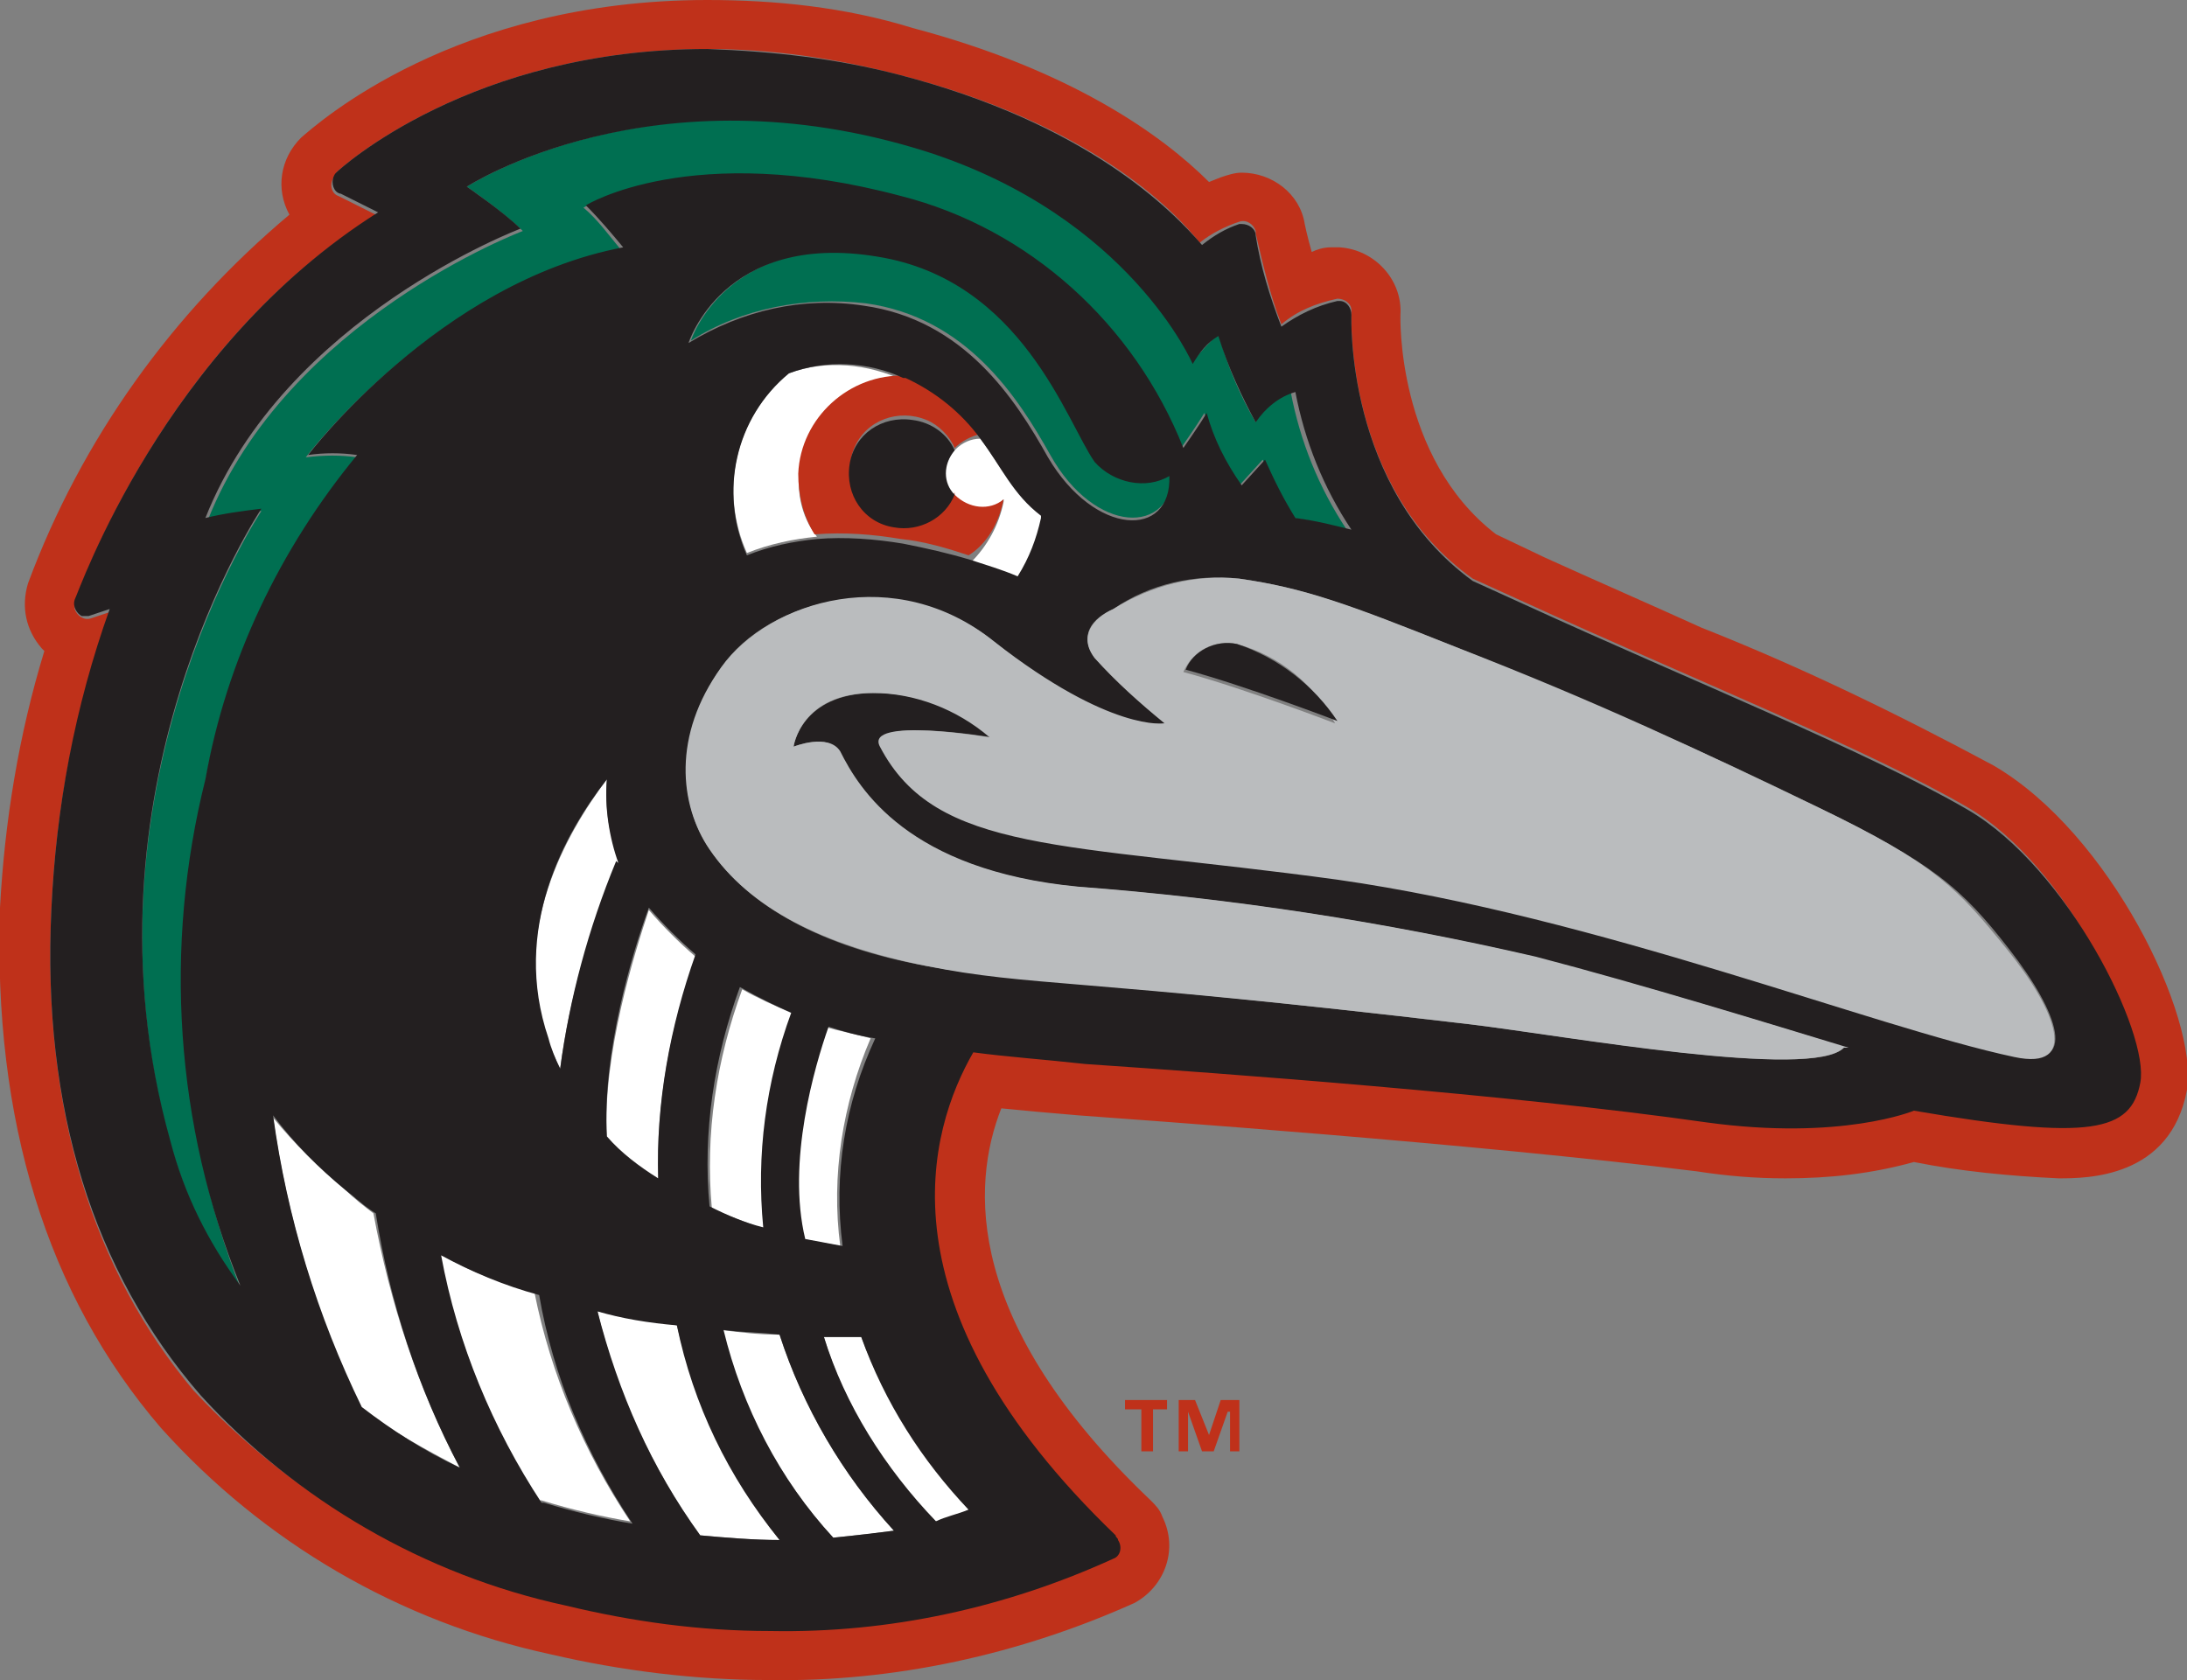
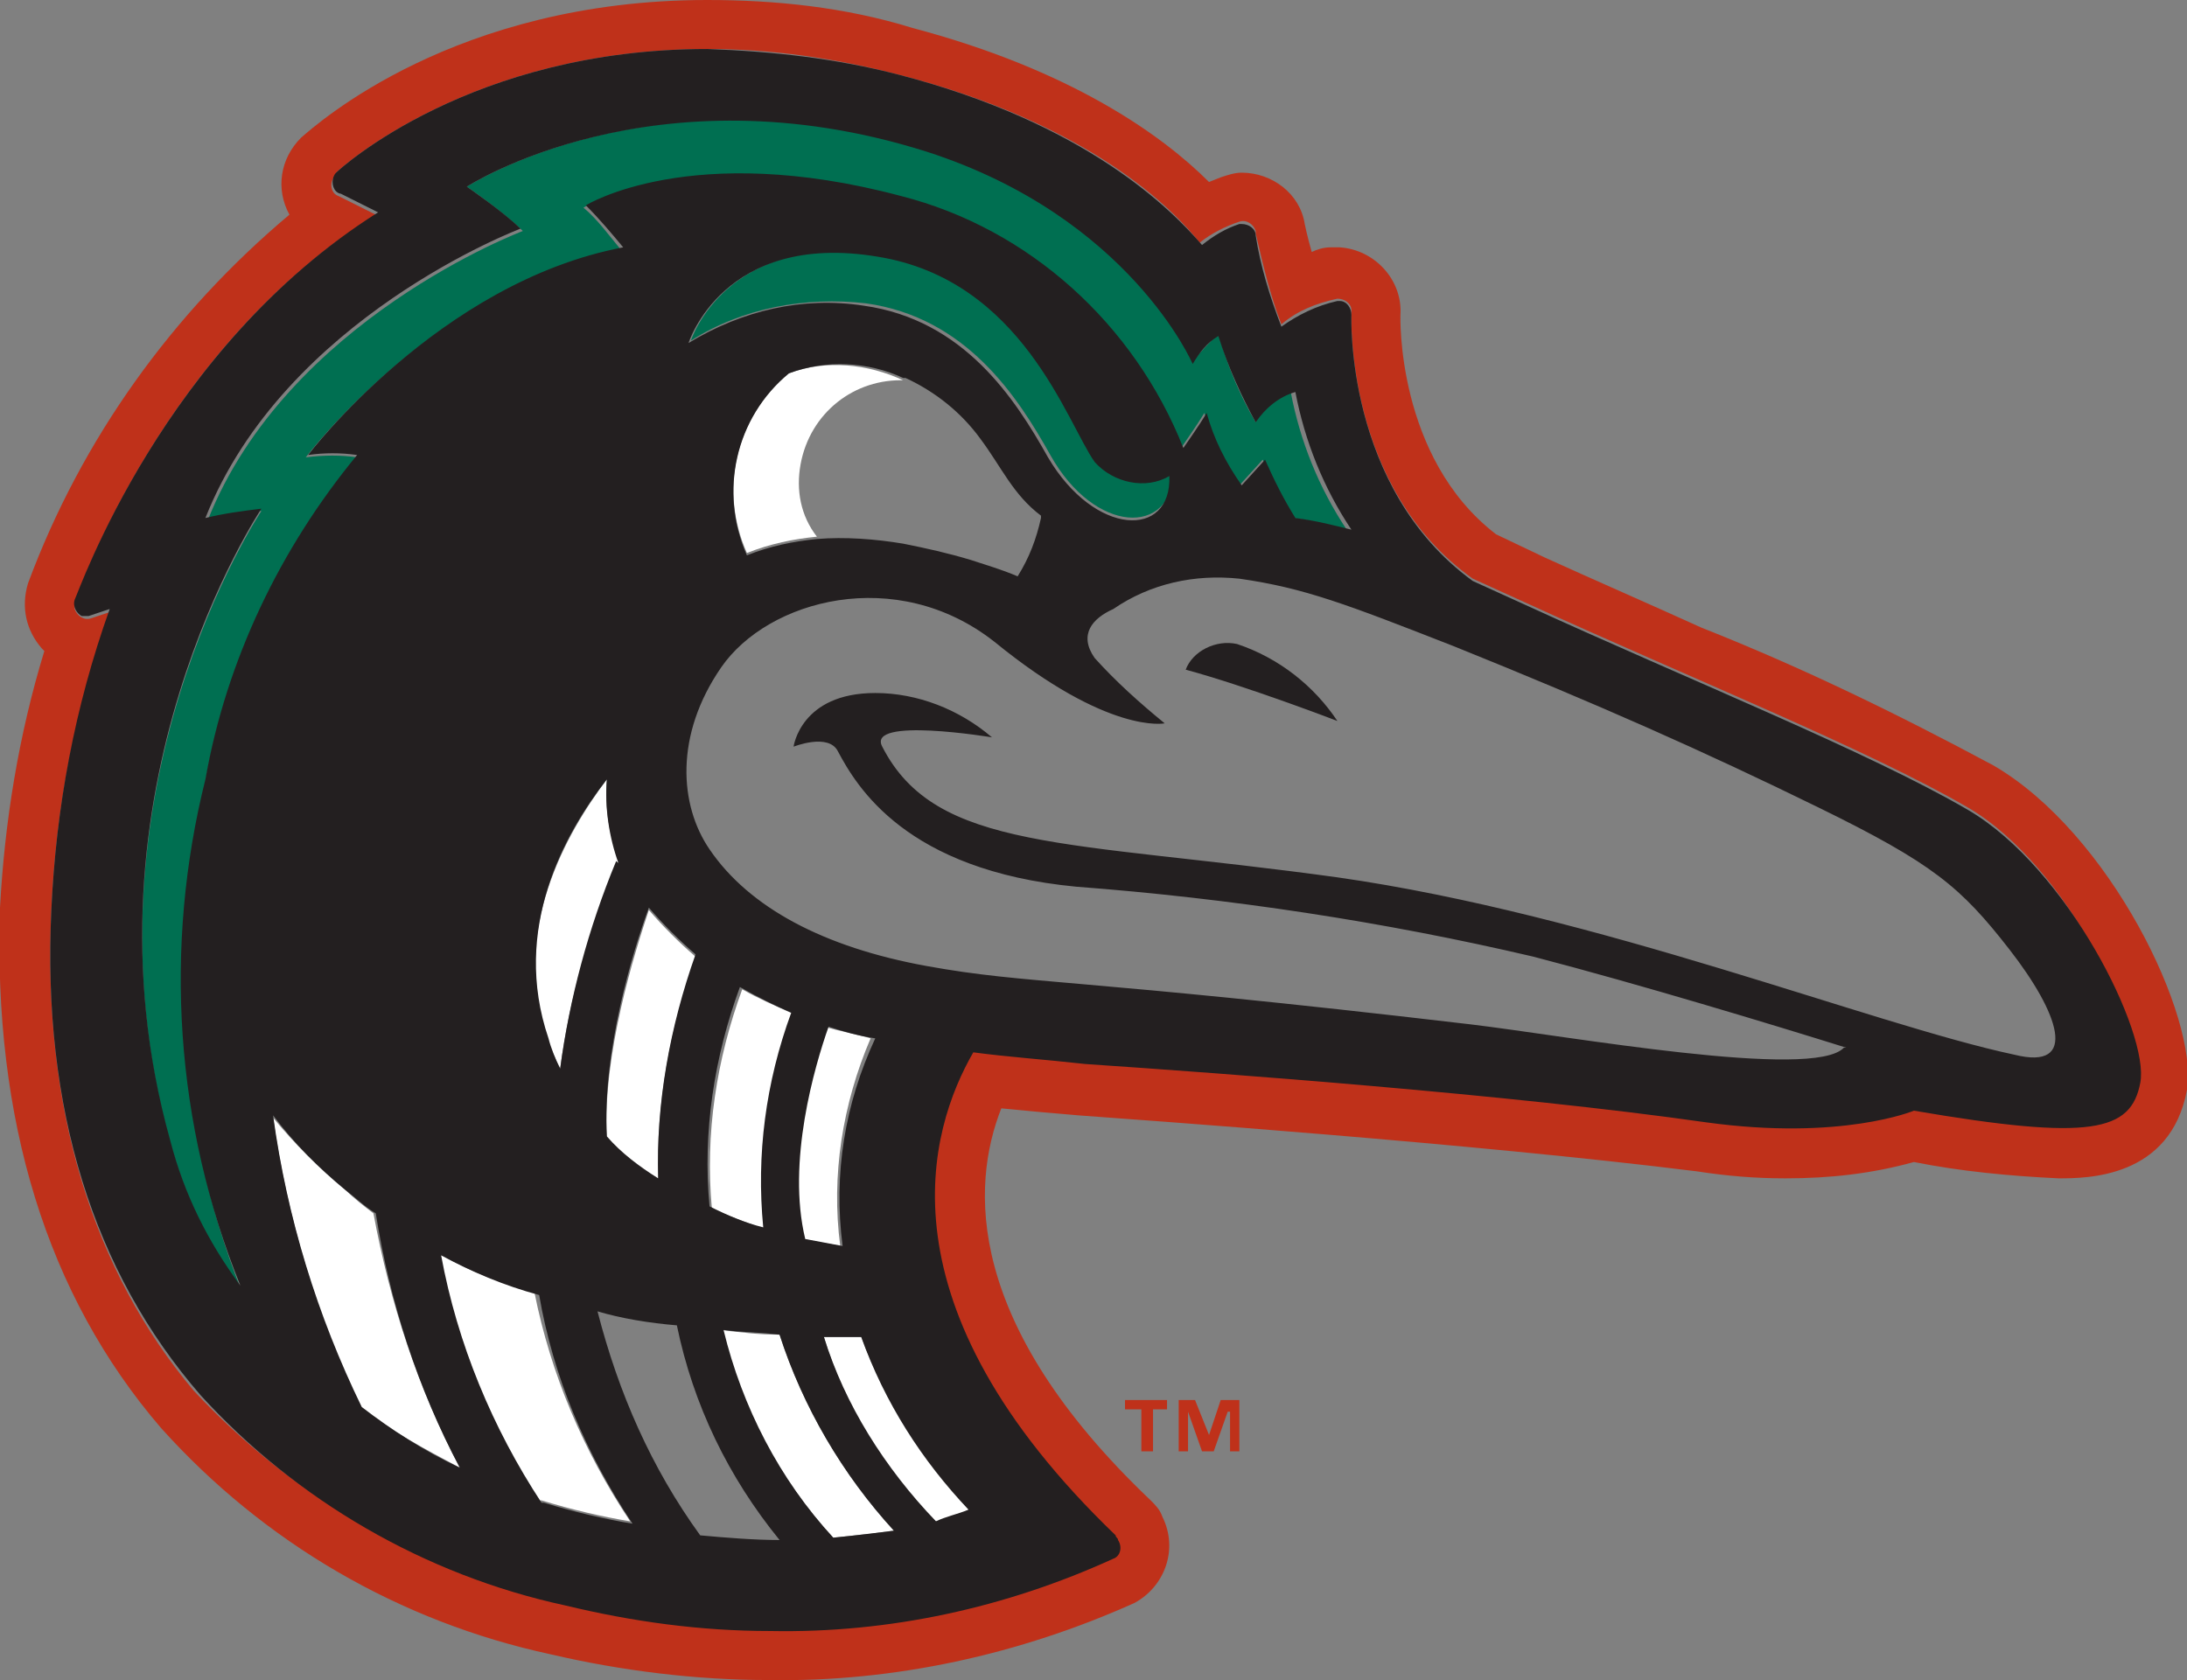
<svg xmlns="http://www.w3.org/2000/svg" enable-background="new 0 0 93.7 72" viewBox="0 0 93.7 72">
  <rect x="0" y="0" width="93.7" height="72" fill="#808080" stroke="none" />
  <path d="m91.5 46.3c-.4 2.1-2.1 2.5-9.7 1.2 0 0-3 1.3-8.9.5-8.5-1.1-20.7-2.1-26.6-2.5-1.7-.1-3.3-.3-4.8-.5-1.9 3.2-4.1 10.8 6.1 20.7.2.2.2.6 0 .8 0 0-.1.1-.2.1-4.6 2.1-9.6 3.1-14.7 3.1-3 0-5.9-.4-8.8-1.1-6-1.3-11.4-4.5-15.6-9-4.3-5.1-6.5-12.1-6.1-20.6.2-4.4 1-8.7 2.6-12.8l-.9.3c-.3.1-.6-.1-.7-.4 0-.1 0-.2 0-.3.2-.5 3.8-10.9 12.9-16.6l-1.6-.8c-.3-.1-.4-.5-.2-.8 0-.1.1-.1.1-.2.2-.2 5.8-5.3 15.9-5.3 2.8 0 5.5.4 8.2 1.1 8.2 2.1 11.8 5.8 12.9 7.2.5-.4 1.1-.7 1.7-.9.3-.1.6.1.7.4v.1c.3 1.3.6 2.6 1.1 3.9.7-.6 1.5-.9 2.4-1.1.3 0 .6.2.6.5v.1c0 .1-.3 7.5 5.2 11.4l2.2 1c7.2 3.3 14.7 6.3 19 8.8s7.6 9.6 7.2 11.7zm-6.1-13.5c-4.1-2.2-8.2-4.2-12.5-5.9-2.2-1-4.5-2-6.7-3l-2.1-1c-4.3-3.3-4.1-9.4-4.1-9.4.1-1.5-1.1-2.8-2.6-2.9h-.1-.3c-.3 0-.6.1-.8.2-.2-.7-.3-1.2-.3-1.2-.2-1.3-1.4-2.2-2.7-2.2-.3 0-.6.1-.9.2l-.5.2c-2-2-5.9-4.8-12.7-6.6-2.9-.9-5.9-1.2-8.8-1.2-10.8 0-16.7 5.3-17.4 5.9-.9.9-1.1 2.2-.5 3.3-5 4.2-8.9 9.6-11.2 15.8-.3 1-.1 2 .6 2.8l.1.1c-1.1 3.6-1.7 7.3-1.9 11-.3 9.1 2 16.6 6.9 22.3 4.4 4.9 10.2 8.3 16.7 9.7 3 .7 6.2 1.1 9.3 1.1 5.4.1 10.8-1.1 15.7-3.3 1.3-.7 1.9-2.3 1.2-3.7-.1-.3-.3-.5-.5-.7-8-7.6-7.7-13.5-6.4-16.8 1 .1 2.1.2 3.3.3 2.7.2 16.9 1.2 26.5 2.4 1.3.2 2.5.3 3.8.3 1.9 0 3.7-.2 5.5-.7 2 .4 4.1.6 6.2.7 1.2 0 4.8 0 5.5-3.8.5-3.1-3.3-11-8.3-13.9" fill="#bf311a" />
  <path d="m34.3 19.9c.4-2.2 2.3-3.7 4.5-3.6h-.1c-1.5-.7-3.3-.9-4.9-.3-2.3 1.9-3 5-1.8 7.7 1-.4 2-.6 3-.7-.7-.9-.9-2-.7-3.1" fill="#fff" />
-   <path d="m44.6 22.1c-1.1-.9-1.7-2.1-2.6-3.3-.8 0-1.5.7-1.5 1.5s.7 1.5 1.5 1.5c.4 0 .7-.1 1-.4v.1c-.2 1-.7 1.9-1.4 2.6.7.2 1.4.5 2 .8.5-.8.8-1.6 1-2.5z" fill="#fff" />
-   <path d="m43 21.4c-.6.5-1.5.4-2.1-.2 0 0 0 0 0-.1-.5 1.2-1.9 1.7-3.1 1.2s-1.7-1.9-1.2-3.1 1.9-1.7 3.1-1.2c.5.2 1 .7 1.2 1.2.3-.3.7-.5 1.1-.6-.8-1.1-1.9-2-3.2-2.5-2.4-.1-4.5 1.8-4.6 4.2 0 .9.2 1.8.7 2.6 1.3-.1 2.5 0 3.7.2 1 .1 2 .4 2.9.7.8-.5 1.3-1.4 1.5-2.4" fill="#bf311a" />
-   <path d="m39.1 18c-1.3-.2-2.5.6-2.7 1.9s.6 2.5 1.9 2.7c1.1.2 2.2-.4 2.6-1.4-.5-.5-.5-1.3 0-1.9-.3-.7-1-1.2-1.8-1.3" fill="#231f20" />
  <g fill="#fff">
    <path d="m14.8 51c-1.1-.9-2.2-2-3.1-3.1.6 4.3 1.9 8.5 3.7 12.4 1.3 1 2.8 1.8 4.3 2.6-1.8-3.4-3-7.1-3.7-10.9-.4-.3-.9-.7-1.2-1" />
    <path d="m18.8 53.7c.8 3.8 2.2 7.4 4.3 10.6h.1c1.3.4 2.6.7 3.8.9-2-3-3.4-6.3-4.1-9.8-1.4-.4-2.8-.9-4.1-1.7" />
-     <path d="m30 65.8c1.1.1 2.3.2 3.4.2-2.1-2.7-3.6-5.8-4.4-9.2-1.2-.2-2.4-.4-3.4-.6.8 3.4 2.3 6.7 4.4 9.6" />
    <path d="m35.7 65.9c1-.1 1.9-.2 2.6-.3-2.2-2.4-3.9-5.3-4.9-8.4-.9 0-1.7-.1-2.5-.2.8 3.3 2.5 6.4 4.8 8.9" />
    <path d="m41.5 64.7c-2-2.2-3.6-4.7-4.6-7.4h-1.6c.9 3 2.6 5.7 4.8 7.9.5-.1 1-.3 1.4-.5" />
  </g>
  <path d="m53.8 18.1c-.7-1.2-1.2-2.4-1.6-3.8-.4.4-.8.8-1.1 1.2 0 0-2.7-6.3-11.4-9.1-11.7-3.6-19.7 1.6-19.7 1.6s1.6 1.1 2.4 1.9c0 0-10.1 3.8-13.5 12.4.8-.2 1.6-.4 2.3-.4 0 0-8.1 12.1-3.9 27.1.6 2.2 1.6 4.3 3 6.2-2.7-6.9-3.2-14.5-1.5-21.7.9-5.1 3.2-9.9 6.5-13.9-.7-.1-1.4-.1-2.2 0 0 0 5.6-7.4 13.5-8.9-.5-.6-1-1.3-1.6-1.8 0 0 4.4-2.8 13.5-.4 5.5 1.4 10 5.4 12.1 10.7 0 0 .7-1 1-1.5.3 1.1.8 2.2 1.5 3.1l1-1.1c.4.9.8 1.7 1.3 2.5.8.1 1.5.3 2.3.5-1.2-1.8-2-3.8-2.4-5.9-.6.2-1.2.6-1.5 1.3" fill="#006f51" />
  <g fill="#fff">
    <path d="m23.4 44.5c.2.4.4.9.6 1.3.4-3.1 1.3-6.1 2.5-8.9l.1.1c-.5-1.1-.7-2.4-.6-3.6-1.8 2.4-4.1 6.5-2.6 11.1" />
    <path d="m31.8 42.4c-1.1 3-1.6 6.2-1.3 9.4.7.3 1.5.6 2.3.9-.4-3.1.1-6.3 1.3-9.2-.9-.4-1.6-.7-2.3-1.1" />
    <path d="m27.8 39c-.6 1.8-2 6.2-1.8 9.8.7.7 1.4 1.3 2.2 1.8-.1-3.3.5-6.5 1.6-9.6-.7-.6-1.4-1.3-2-2" />
    <path d="m34.4 53.1c.5.1 1.1.2 1.6.3-.4-3 .1-6.1 1.3-8.9-.7-.2-1.3-.3-2-.5-.5 1.7-1.6 5.8-.9 9.1" />
  </g>
  <path d="m47 19.7c-1.3-1.7-3.2-7.8-9.3-8.8-6.6-1-8.1 3.7-8.1 3.7 2.2-1.4 4.9-1.9 7.5-1.6 4.3.6 6.5 4 7.9 6.5 1.9 3.4 5.2 3.5 5.3.7-1.2.7-2.5.5-3.3-.5" fill="#006f51" />
  <path d="m86.3 45.2c-6.1-1.3-17.8-6-29-7.6-11.6-1.6-17.2-1.1-19.5-5.6-.7-1.3 4.7-.4 4.7-.4-1.4-1.2-3.2-1.9-5-1.9-3.2 0-3.5 2.3-3.5 2.3s1.5-.6 1.9.2c.8 1.5 2.9 5.1 10.2 5.8 6.6.5 13.2 1.5 19.6 3 4.6 1.2 10.2 2.9 13.4 3.9h-.1c-1.3 1.4-11.8-.5-16-1-17-2-18.9-1.7-23.3-2.5s-7.6-2.5-9.3-5c-1.3-1.9-1.5-4.9.5-7.8s7.5-4.4 11.7-1.1c4.9 4 7.3 3.5 7.3 3.5-1.1-.9-2.1-1.8-3-2.8-.7-1-.1-1.7.8-2.1 1.6-1.1 3.5-1.5 5.4-1.3 2.8.4 4.6 1.1 9.2 2.9 6.2 2.5 10.7 4.5 15.6 6.9s6.1 3.4 8.2 6.1 3 5.2.2 4.5zm-41.4-25.6c-1.4-2.5-3.6-5.9-7.9-6.5-2.6-.4-5.2.2-7.5 1.6 0 0 1.5-4.8 8.1-3.7 6.2 1 8.1 7.1 9.3 8.8.8.9 2.2 1.2 3.2.6.1 2.7-3.2 2.6-5.2-.8zm-18.4 17.4-.1-.1c-1.2 2.9-2 5.9-2.4 8.9-.2-.4-.4-.9-.5-1.3-1.6-4.7.7-8.8 2.5-11.1-.1 1.2.1 2.5.5 3.6zm1.7 13.5c-.8-.5-1.6-1.1-2.2-1.8-.2-3.6 1.1-7.9 1.8-9.8.6.7 1.3 1.4 2 2-1.1 3.1-1.7 6.4-1.6 9.6zm4.5 2.1c-.8-.2-1.5-.5-2.3-.9-.3-3.2.2-6.4 1.3-9.4.7.4 1.5.8 2.2 1.1-1.1 3-1.5 6.1-1.2 9.2zm3.4.8c-.5-.1-1.1-.2-1.6-.3-.8-3.3.4-7.4 1-9.1.6.2 1.3.4 2 .5-1.3 2.8-1.8 5.8-1.4 8.9zm-16.4 9.5c-1.5-.7-2.9-1.6-4.2-2.6-1.9-3.9-3.2-8.1-3.8-12.5.9 1.2 1.9 2.2 3.1 3.2.4.3.8.7 1.3 1 .6 3.8 1.8 7.5 3.6 10.9zm7.4 2.4c-1.2-.2-2.5-.5-3.8-.9h-.1c-2.1-3.2-3.6-6.8-4.3-10.6 1.3.7 2.7 1.3 4.2 1.7.6 3.5 2 6.8 4 9.8zm1.9-8.5c.7 3.4 2.2 6.5 4.4 9.2-1.1 0-2.3-.1-3.4-.2-2.1-2.9-3.5-6.1-4.4-9.6 1 .3 2.2.5 3.4.6zm6.3.5h1.6c1 2.8 2.6 5.3 4.6 7.4-.5.2-1 .3-1.4.5-2.2-2.3-3.9-5-4.8-7.9zm-1.9-.1c1 3.1 2.7 6 4.9 8.4-.8.1-1.6.2-2.6.3-2.3-2.5-3.9-5.6-4.7-8.9.8.1 1.6.1 2.4.2zm8.2-33.2c-1-.3-1.9-.5-2.9-.7-1.2-.2-2.5-.3-3.7-.2-1 .1-2 .3-3 .7-1.2-2.7-.5-5.9 1.8-7.8 1.6-.6 3.4-.5 4.9.2h.1c1.3.6 2.4 1.5 3.2 2.6.9 1.2 1.4 2.4 2.6 3.3v.1c-.2.9-.5 1.7-1 2.5-.7-.3-1.4-.5-2-.7zm13.9-1.8c-.5-.8-.9-1.6-1.3-2.5l-1 1.1c-.7-1-1.2-2-1.5-3.1-.3.5-1 1.5-1 1.5-2.1-5.3-6.6-9.4-12.1-10.8-9-2.4-13.5.4-13.5.4.6.6 1.1 1.2 1.6 1.8-7.9 1.5-13.5 8.9-13.5 8.9.7-.1 1.4-.1 2.1 0-3.3 4-5.6 8.8-6.5 13.9-1.8 7.2-1.3 14.8 1.5 21.7-1.4-1.9-2.4-3.9-3-6.2-4.2-15 3.9-27.1 3.9-27.1-.8.1-1.6.2-2.4.4 3.4-8.6 13.5-12.4 13.5-12.4-.7-.7-2.3-1.8-2.3-1.8s8-5.2 19.7-1.5c8.7 2.8 11.4 9.1 11.4 9.1.3-.5.6-.9 1.1-1.2.4 1.3 1 2.6 1.6 3.7.4-.6 1-1.1 1.7-1.3.4 2.1 1.2 4.1 2.4 5.9-.8-.2-1.6-.4-2.4-.5zm28.8 12.5c-4.3-2.5-11.8-5.5-19-8.8l-2.2-1c-5.5-4-5.2-11.4-5.2-11.4 0-.3-.2-.6-.5-.6h-.1c-.9.2-1.7.6-2.4 1.1-.5-1.3-.9-2.6-1.1-3.9 0-.3-.3-.5-.6-.5 0 0 0 0-.1 0-.6.2-1.1.5-1.6.9-1.3-1.5-4.9-5.2-13-7.3-2.7-.7-5.4-1-8.2-1.1-10.1 0-15.7 5.1-15.9 5.3s-.2.6 0 .8c0 0 .1.1.2.1l1.6.8c-9.2 5.8-12.8 16.2-13 16.6-.1.3.1.6.3.7h.3l.9-.3c-1.5 4.2-2.3 8.5-2.5 12.9-.4 8.5 1.8 15.5 6.4 20.8 4.1 4.5 9.6 7.7 15.6 9 2.9.7 5.8 1.1 8.8 1.1 5.1.1 10.1-1 14.7-3.1.3-.1.4-.5.2-.8 0-.1-.1-.1-.1-.2-10.3-9.9-8-17.4-6.1-20.7 1.5.2 3 .3 4.8.5 5.9.4 18.2 1.3 26.6 2.5 5.8.8 8.9-.5 8.9-.5 7.6 1.3 9.3.9 9.7-1.2s-3.1-9.2-7.4-11.7" fill="#231f20" />
-   <path d="m50.7 28.8c.4-.9 1.3-1.4 2.3-1.2 1.8.5 3.3 1.7 4.2 3.4 0 0-3.9-1.5-6.5-2.2zm27.2 5.8c-5-2.4-9.4-4.5-15.6-6.9-4.5-1.8-6.4-2.5-9.2-2.9-1.9-.2-3.8.3-5.4 1.3-.9.4-1.5 1.2-.8 2.1.9 1 1.9 1.9 3 2.8 0 0-2.3.4-7.3-3.5-4.2-3.4-9.6-1.8-11.7 1.1s-1.8 5.9-.5 7.8c1.7 2.5 4.8 4.1 9.3 5s6.4.5 23.3 2.5c4.1.5 14.6 2.4 16 1h.2c-3.3-1-8.8-2.7-13.4-3.9-6.5-1.5-13-2.5-19.6-3-7.3-.7-9.4-4.2-10.2-5.8-.5-.8-2-.2-2-.2s.3-2.3 3.4-2.3c1.8 0 3.6.7 5 1.9 0 0-5.4-.9-4.7.4 2.4 4.6 7.9 4.1 19.6 5.7 11.2 1.6 22.9 6.3 29 7.6 2.8.6 1.8-2-.3-4.6s-3.1-3.7-8.1-6.1" fill="#babcbe" />
  <path d="m53 27.6c-.9-.2-1.9.3-2.2 1.1 2.6.7 6.5 2.2 6.5 2.2-1-1.5-2.5-2.7-4.3-3.3" fill="#231f20" />
  <path d="m51.8 61.5-.6-1.5h-.7v2.2h.4v-1.7l.6 1.7h.5l.6-1.7h.1v1.7h.4v-2.2h-.8z" fill="#bf311a" />
  <path d="m48.2 60.4h.7v1.8h.5v-1.8h.6v-.4h-1.8z" fill="#bf311a" />
</svg>